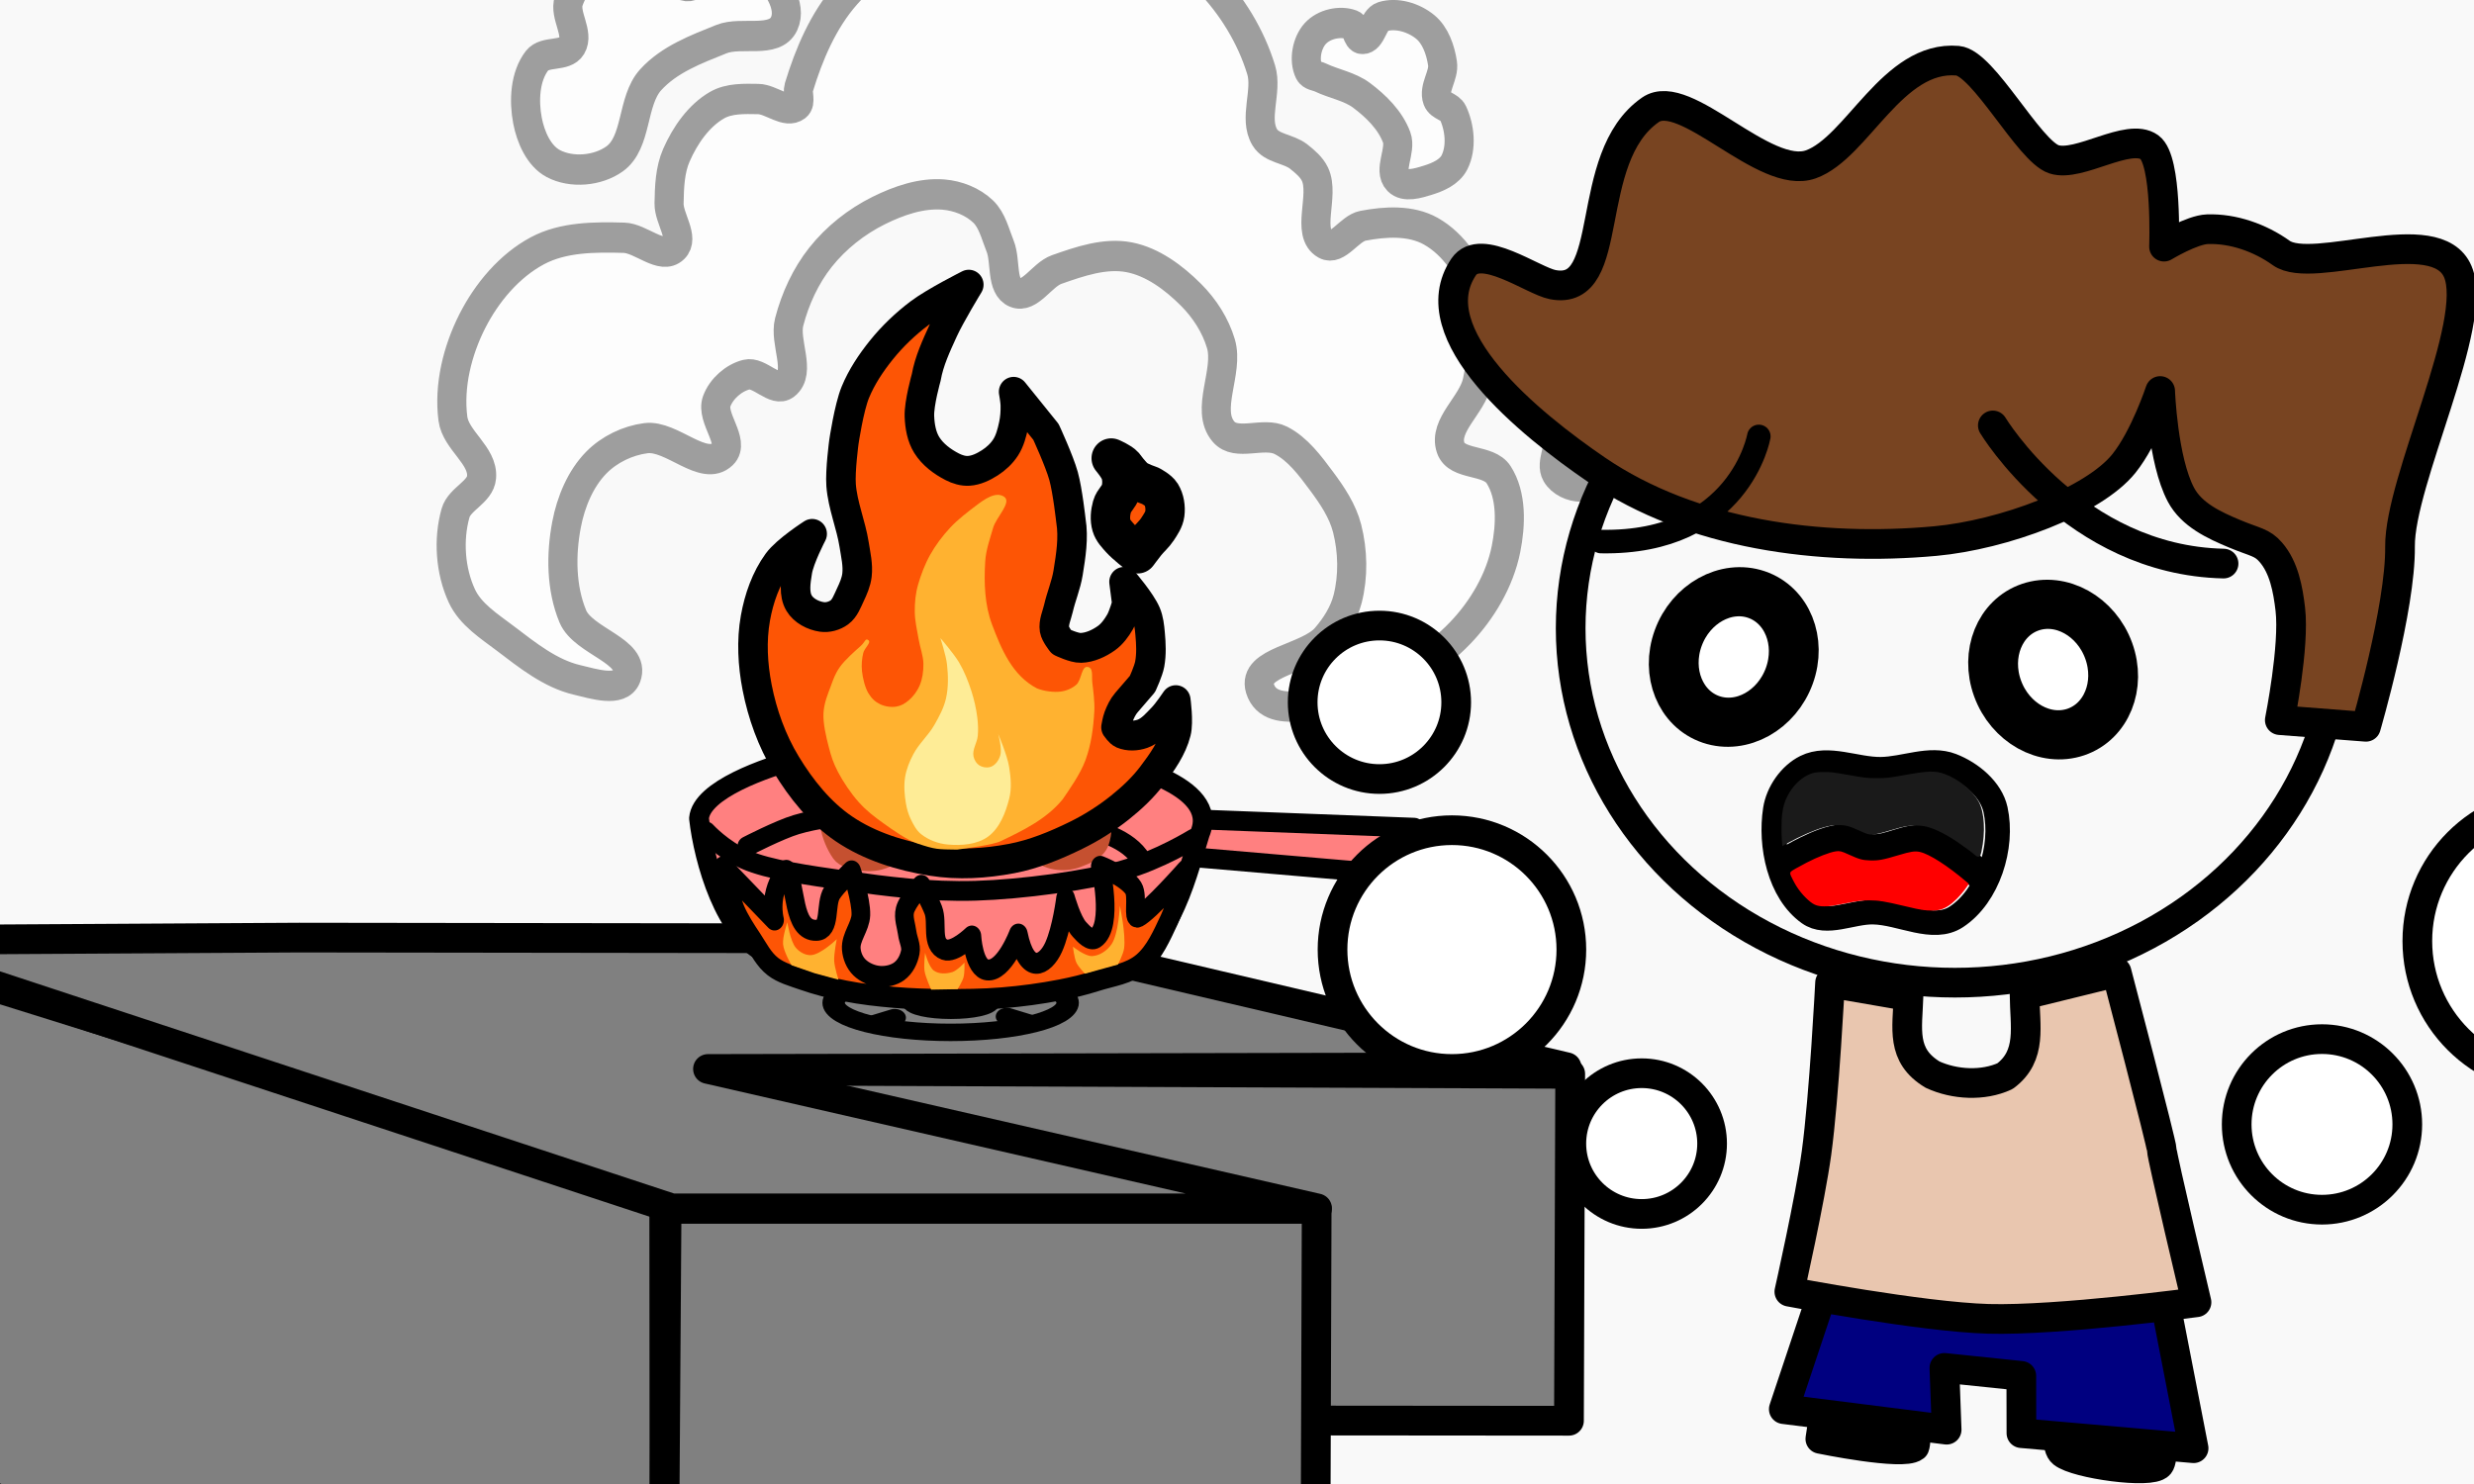
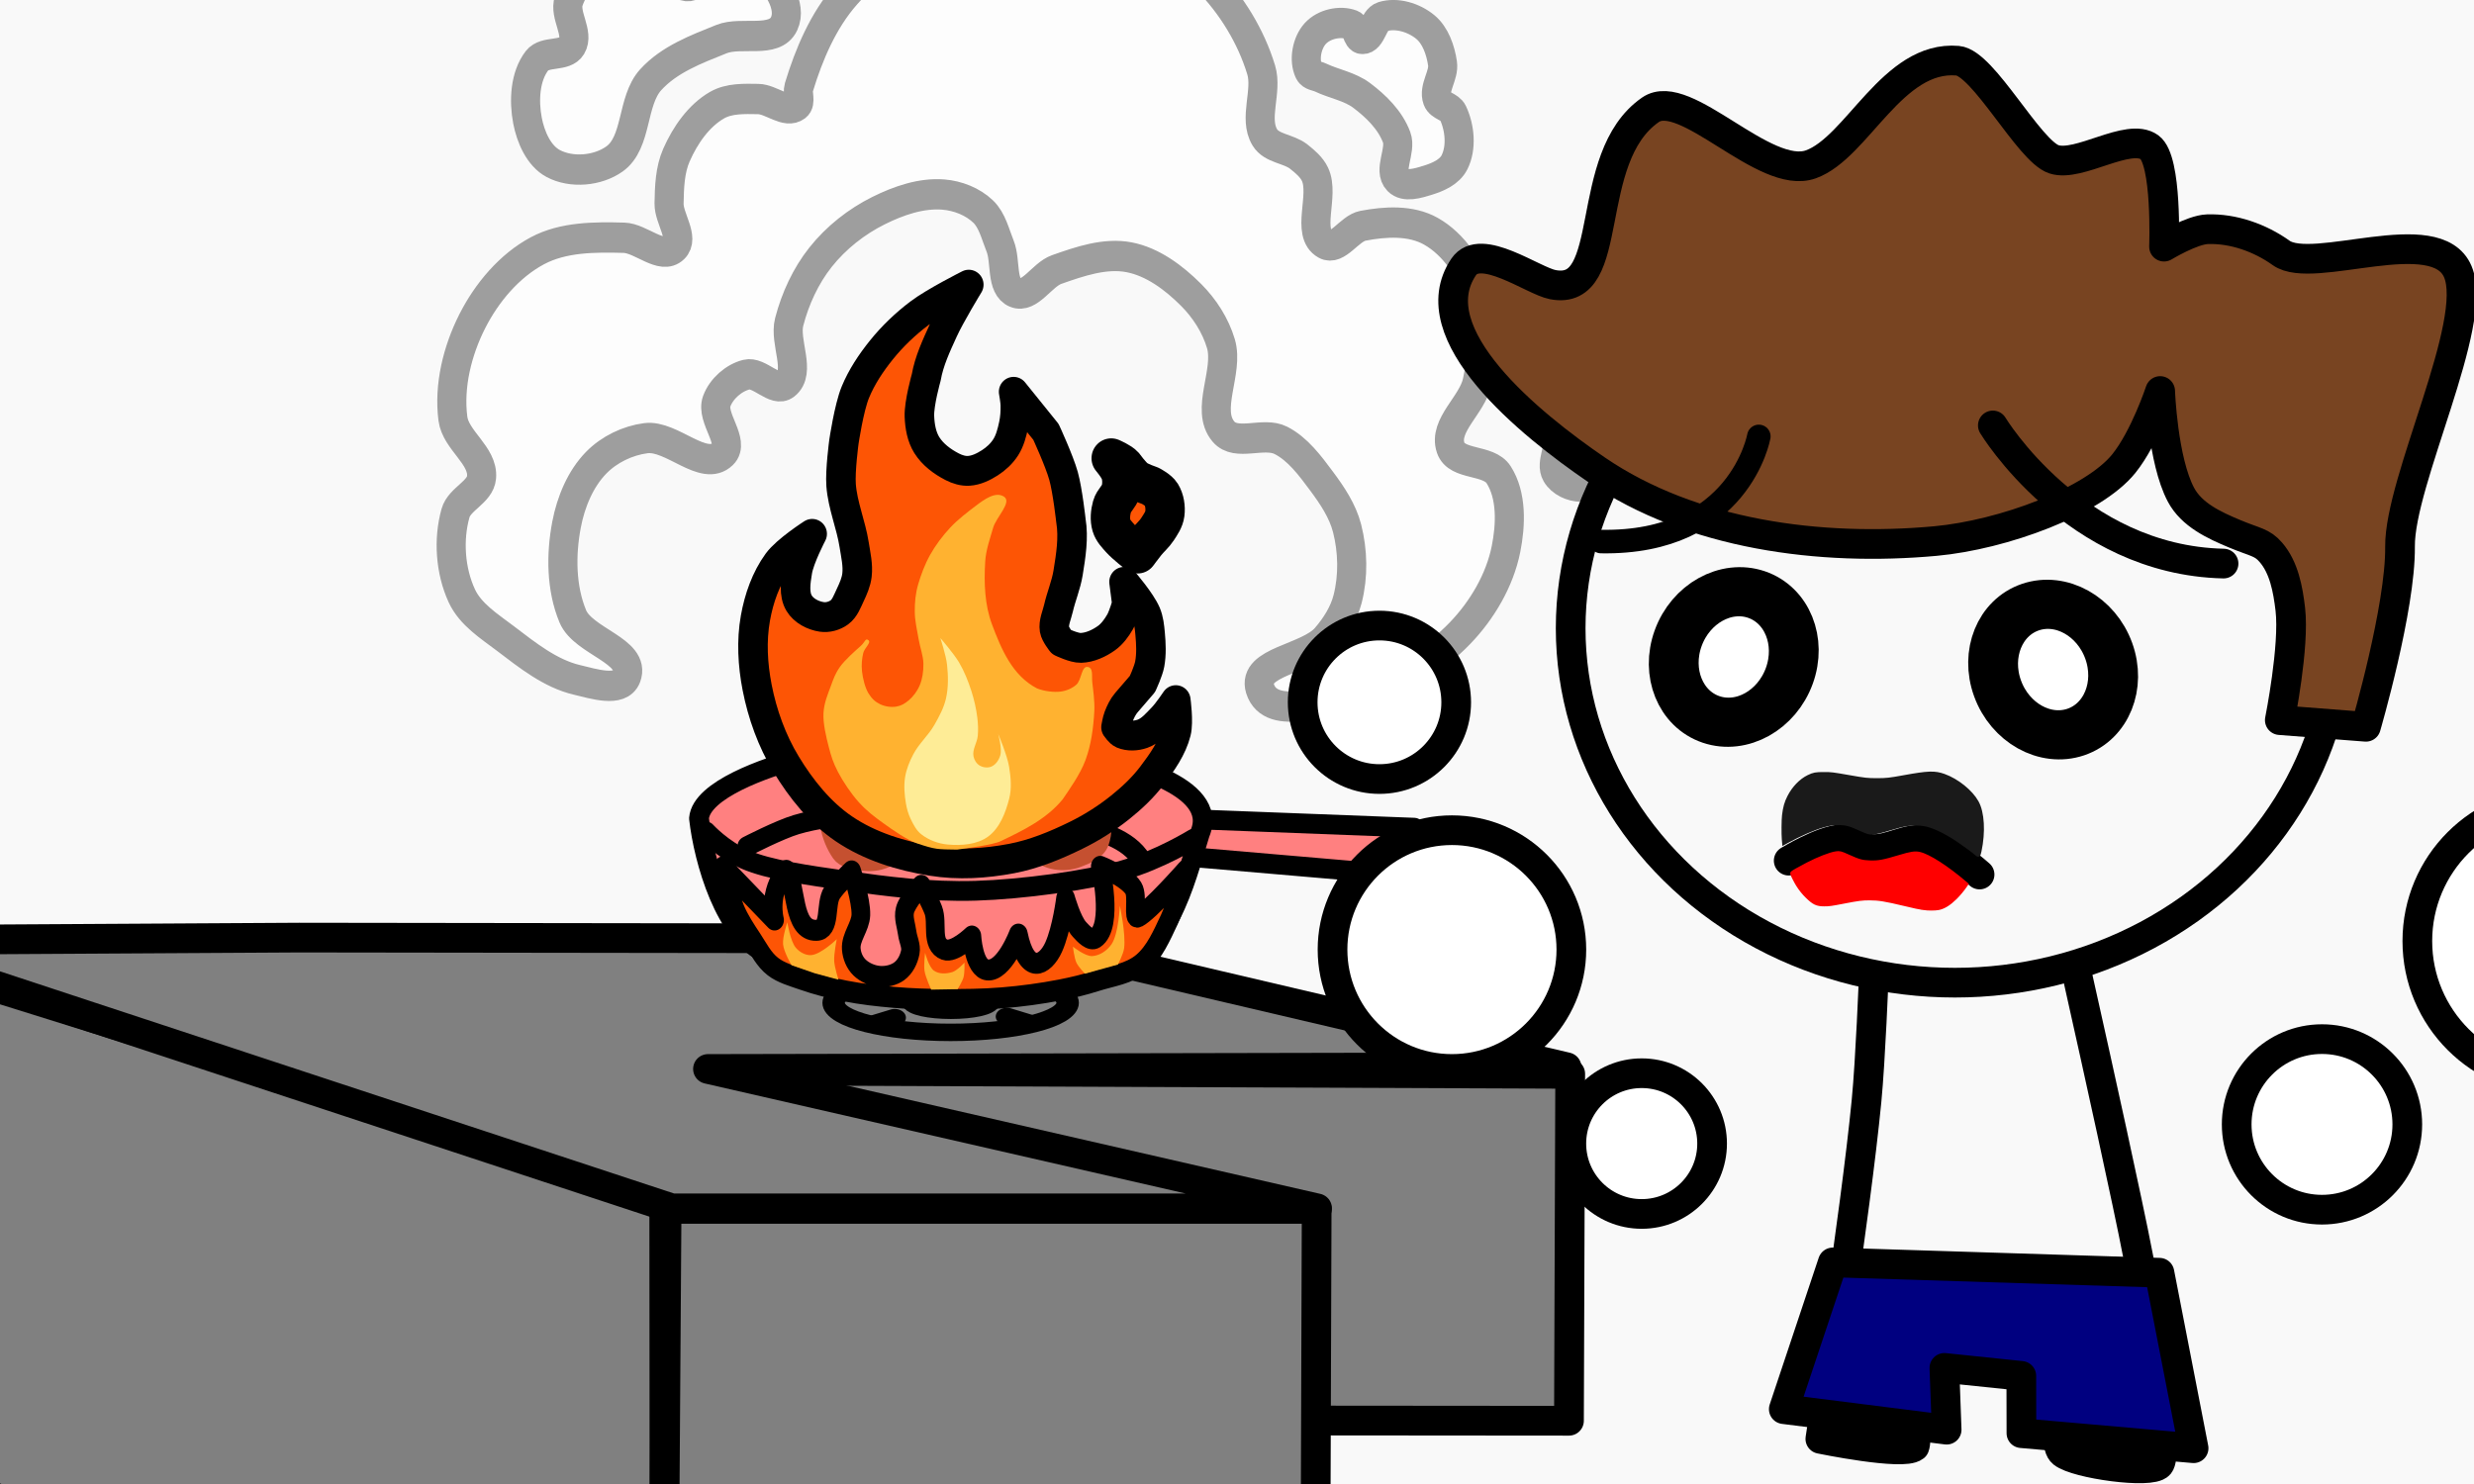
<svg xmlns="http://www.w3.org/2000/svg" xmlns:ns1="http://www.inkscape.org/namespaces/inkscape" xmlns:ns2="http://sodipodi.sourceforge.net/DTD/sodipodi-0.dtd" width="125mm" height="75mm" viewBox="0 0 472.441 283.465" version="1.1" id="svg1" ns1:version="1.2.2 (732a01da63, 2022-12-09)" ns2:docname="kitchen.svg">
  <rect x="0" y="0" width="472.441" height="283.465" fill="#333333" stroke="none" />
  <ns2:namedview id="namedview1" pagecolor="#ffffff" bordercolor="#000000" borderopacity="0.25" ns1:showpageshadow="2" ns1:pageopacity="0.0" ns1:pagecheckerboard="0" ns1:deskcolor="#d1d1d1" ns1:document-units="mm" ns1:zoom="0.89909469" ns1:cx="114.55968" ns1:cy="90.090622" ns1:window-width="1366" ns1:window-height="705" ns1:window-x="-8" ns1:window-y="-8" ns1:window-maximized="1" ns1:current-layer="layer1" showgrid="false" />
  <defs id="defs1">
    <ns1:path-effect effect="fillet_chamfer" id="path-effect17" is_visible="true" lpeversion="1" nodesatellites_param="F,0,0,1,0,0,0,1 @ F,0,0,1,0,3.322,0,1 @ F,0,0,1,0,0,0,1 @ F,0,0,1,0,0,0,1 @ F,0,0,1,0,0,0,1 @ F,0,0,1,0,0,0,1 @ F,0,0,1,0,0,0,1 @ F,0,0,1,0,0,0,1 @ F,0,0,1,0,2.405,0,1 @ F,0,0,1,0,3.184,0,1 @ F,0,0,1,0,0,0,1 @ F,0,0,1,0,0,0,1 @ F,0,0,1,0,0,0,1 @ F,0,0,1,0,0,0,1 @ F,0,0,1,0,0,0,1 @ F,0,0,1,0,0,0,1 @ F,0,0,1,0,0,0,1 @ F,0,0,1,0,0,0,1 @ F,0,0,1,0,0,0,1 @ F,0,0,1,0,0,0,1 @ F,0,0,1,0,0,0,1 @ F,0,0,1,0,0,0,1" radius="0" unit="px" method="auto" mode="F" chamfer_steps="1" flexible="false" use_knot_distance="true" apply_no_radius="true" apply_with_radius="true" only_selected="false" hide_knots="false" />
    <ns1:path-effect effect="fillet_chamfer" id="path-effect17-1" is_visible="true" lpeversion="1" nodesatellites_param="F,0,0,1,0,0,0,1 @ F,0,0,1,0,0,0,1 @ F,0,0,1,0,0,0,1 @ F,0,0,1,0,0,0,1 @ F,0,0,1,0,0,0,1 @ F,0,0,1,0,0,0,1 @ F,0,0,1,0,0,0,1 @ F,0,0,1,0,0,0,1 @ F,0,0,1,0,0,0,1 @ F,0,0,1,0,0,0,1 @ F,0,0,1,0,0,0,1 @ F,0,0,1,0,0,0,1 @ F,0,0,1,0,0,0,1 @ F,0,0,1,0,0,0,1 @ F,0,0,1,0,0,0,1 @ F,0,0,1,0,0,0,1 @ F,0,0,1,0,0,0,1 @ F,0,0,1,0,0,0,1 @ F,0,0,1,0,0,0,1 @ F,0,0,1,0,0,0,1 @ F,0,0,1,0,0,0,1 @ F,0,0,1,0,0,0,1" radius="0" unit="px" method="auto" mode="F" chamfer_steps="1" flexible="false" use_knot_distance="true" apply_no_radius="true" apply_with_radius="true" only_selected="false" hide_knots="false" />
  </defs>
  <g ns1:label="Layer 1" ns1:groupmode="layer" id="layer1" transform="translate(-170.389,-100.994)">
    <rect style="display:inline;stroke-width:0.172;fill:#f9f9f9;stroke:#1a1a1a;stroke-linecap:square;stroke-linejoin:miter;stroke-dasharray:none;stroke-opacity:1;paint-order:fill markers stroke;fill-opacity:1" id="rect12236" width="110.765" height="68.03" x="5.523" y="-148.385" transform="matrix(4.398,0,0,4.398,138.313,748.02)" />
    <g id="g2" ns1:label="kitchen island" transform="matrix(5.161,0,0,5.161,120.023,9.833)" style="fill:#808080;fill-opacity:1;stroke-width:1.099;stroke-dasharray:none">
      <path style="fill:#808080;fill-opacity:1;stroke:#000000;stroke-width:1.101;stroke-linejoin:round;stroke-dasharray:none;stroke-opacity:1;paint-order:markers fill stroke" d="m 4.718,70.193 63.094,0.054 0.046,-12.84 -63.214,-0.253 z" id="path5" ns2:nodetypes="ccccc" />
      <path style="fill:#808080;fill-opacity:1;stroke:#000000;stroke-width:1.099;stroke-linejoin:round;stroke-dasharray:none;stroke-opacity:1;paint-order:markers fill stroke" d="M 4.179,70.593 34.354,84.524 34.336,61.936 4.242,52.536 Z" id="path1" ns2:nodetypes="ccccc" />
      <path style="fill:#808080;fill-opacity:1;stroke:#000000;stroke-width:1.099;stroke-linejoin:round;stroke-dasharray:none;stroke-opacity:1;paint-order:markers fill stroke" d="m 4.504,52.46 16.322,-0.095 26.596,0.036 20.302,4.761 -31.769,0.065 22.537,5.159 -23.879,5.1e-5 z" id="path3" ns2:nodetypes="cccccccc" />
      <path style="fill:#808080;fill-opacity:1;stroke:#000000;stroke-width:1.099;stroke-linejoin:round;stroke-dasharray:none;stroke-opacity:1;paint-order:markers fill stroke" d="m 34.424,62.406 h 24.053 l -0.074,22.117 -24.13,-0.064 z" id="path2" ns2:nodetypes="ccccc" />
    </g>
    <g id="g62" ns1:label="stove" transform="matrix(0.445,0,0,0.346,288.632,82.338)" style="display:inline;stroke-width:9.625;stroke-dasharray:none">
      <ellipse style="fill:#000000;fill-opacity:0;stroke:#000000;stroke-width:9.625;stroke-linecap:round;stroke-linejoin:round;stroke-dasharray:none;stroke-opacity:1;paint-order:fill markers stroke" id="path57" cx="142.236" cy="607.555" rx="50.212" ry="16.305" />
      <ellipse style="fill:#000000;fill-opacity:1;stroke:#000000;stroke-width:9.625;stroke-linecap:round;stroke-linejoin:round;stroke-dasharray:none;stroke-opacity:1;paint-order:fill markers stroke" id="path58" cx="142.345" cy="606.99" rx="16.302" ry="4.665" />
      <path style="fill:#000000;fill-opacity:1;stroke:#000000;stroke-width:9.625;stroke-linecap:round;stroke-linejoin:round;stroke-dasharray:none;stroke-opacity:1;paint-order:fill markers stroke" d="m 109.299,596.527 9.184,3.6" id="path59" />
      <path style="fill:#000000;fill-opacity:1;stroke:#000000;stroke-width:9.625;stroke-linecap:round;stroke-linejoin:round;stroke-dasharray:none;stroke-opacity:1;paint-order:fill markers stroke" d="m 166.396,600.004 9.184,-3.6" id="path60" />
      <path style="fill:#000000;fill-opacity:1;stroke:#000000;stroke-width:9.625;stroke-linecap:round;stroke-linejoin:round;stroke-dasharray:none;stroke-opacity:1;paint-order:fill markers stroke" d="m 166.396,615.106 9.184,3.6" id="path61" />
      <path style="fill:#000000;fill-opacity:1;stroke:#000000;stroke-width:9.625;stroke-linecap:round;stroke-linejoin:round;stroke-dasharray:none;stroke-opacity:1;paint-order:fill markers stroke" d="m 118.227,615.73 -9.184,3.6" id="path62" />
    </g>
    <g id="g2981" ns1:label="pan" ns1:export-filename="pan.svg" ns1:export-xdpi="96" ns1:export-ydpi="96" transform="translate(90.792,-165.29)">
      <g id="g42" ns1:label="pan" style="display:inline;stroke-width:6.189;stroke-dasharray:none" transform="matrix(0.61,0.017,-0.017,0.61,-196.525,273.834)">
        <path style="display:inline;fill:#ff8080;fill-opacity:1;stroke:#000000;stroke-width:6.189;stroke-linecap:round;stroke-linejoin:round;stroke-dasharray:none;stroke-opacity:1;paint-order:markers fill stroke" d="m 834.032,220.971 67.529,0.707 7.071,15.556 -77.418,-4.484 z" id="path42" />
        <path style="display:inline;fill:#ff8080;fill-opacity:1;stroke:#000000;stroke-width:6.189;stroke-linecap:round;stroke-linejoin:round;stroke-dasharray:none;stroke-opacity:1;paint-order:markers fill stroke" d="m 677.75,225 c 1.856,13.164 9.145,36.511 22.375,41.75 3.284,1.525 19.996,6.191 27.773,7.174 6.769,0.856 17.819,1.749 26.585,1.494 8.766,-0.255 20.26,-1.159 29.168,-2.475 8.908,-1.316 18.271,-2.968 24.218,-5.127 17.876,-4.26 22.259,-26.428 26.693,-42.426 6.114,-15.462 -25.858,-21.801 -35.179,-22.981 -8.491,-1.075 -24.881,-2.307 -34.118,-2.475 -29.677,-0.54 -51.732,3.942 -56.942,5.526 -9.871,3.001 -30.066,10.497 -30.575,19.539 z" id="path39" ns2:nodetypes="zzzzzzzzzzz" />
        <path style="display:inline;fill:#ff8080;fill-opacity:0;stroke:#000000;stroke-width:6.189;stroke-linecap:round;stroke-linejoin:round;stroke-dasharray:none;stroke-opacity:1;paint-order:markers fill stroke" d="m 680,229.014 c 0,0 5.29,5.511 12.643,8.484 7.353,2.973 19.792,4.36 31.861,5.739 12.069,1.379 25.952,2.847 40.459,1.996 14.507,-0.851 34.776,-4.162 46.022,-7.735 11.246,-3.573 21.747,-10.48 21.747,-10.48" id="path40" ns2:nodetypes="czzzzc" />
        <path style="fill:#ff8080;fill-opacity:0;stroke:#000000;stroke-width:6.189;stroke-linecap:round;stroke-linejoin:round;stroke-dasharray:none;stroke-opacity:1;paint-order:markers fill stroke" d="m 693.141,233.257 c 0,0 9.818,-5.42 15.114,-7.159 6.445,-2.117 13.259,-2.94 19.976,-3.889 7.585,-1.072 15.239,-1.707 22.893,-2.033 8.478,-0.361 16.999,-0.608 25.456,0.088 6.604,0.544 12.846,0.905 19.622,3.182 6.776,2.277 15.867,3.877 20.329,10.783" id="path41" ns2:nodetypes="csssszc" />
      </g>
      <g id="g6" transform="matrix(-0.186,-0.161,0.161,-0.186,312.431,585.217)" style="stroke-width:15.345;stroke-dasharray:none" ns1:label="bacon">
        <path style="fill:#bd2a29;fill-opacity:1;stroke:#c55030;stroke-width:15.345;stroke-linecap:round;stroke-linejoin:round;stroke-dasharray:none;stroke-opacity:1;paint-order:fill markers stroke" d="m 491.201,425.13 c -2.633,-6.618 1.541,-14.532 4.949,-20.786 2.624,-4.815 6.715,-8.999 11.383,-11.878 4.775,-2.944 10.537,-4.115 16.085,-4.949 4.323,-0.65 8.971,1.392 13.115,0 3.237,-1.088 6.234,-3.371 8.166,-6.186 2.866,-4.176 2.462,-9.845 4.207,-14.6 1.87,-5.095 3.206,-10.679 6.681,-14.847 3.721,-4.464 8.906,-7.871 14.352,-9.898 4.977,-1.853 10.692,-0.417 15.837,-1.732 3.977,-1.017 8.408,-1.873 11.383,-4.702 2.514,-2.39 3.082,-6.218 4.454,-9.403 3.328,-7.723 4.337,-16.617 9.156,-23.508 3.148,-4.502 7.58,-8.203 12.373,-10.888 4.143,-2.321 8.999,-5.339 13.61,-4.207 13.425,3.295 32.683,15.76 29.447,29.2 -1.398,5.808 -12.413,1.708 -17.075,5.444 -3.577,2.867 -5.173,7.644 -6.929,11.878 -2.352,5.674 -2.439,12.106 -4.702,17.817 -1.659,4.186 -2.918,9.064 -6.434,11.878 -6.625,5.303 -16.505,4.078 -24.498,6.929 -6.437,2.296 -13.977,3.331 -18.807,8.166 -4.256,4.261 -5.674,10.748 -7.176,16.58 -1.509,5.858 1.425,12.905 -1.732,18.064 -2.401,3.923 -7.258,5.996 -11.63,7.424 -6.207,2.027 -13.318,-0.712 -19.549,1.237 -4.874,1.525 -9.703,4.119 -13.115,7.919 -4.438,4.942 -2.025,16.244 -8.414,18.064 -13.466,3.836 -29.963,-10.004 -35.139,-23.013 z" id="path4" ns2:nodetypes="aaaaaaaaaaaaaaaaaaaaaaaaaaaaa" />
        <g id="path6">
          <path style="color:#000000;fill:#ffcb5b;stroke-width:0;stroke-linecap:round;stroke-linejoin:round;-inkscape-stroke:none;paint-order:fill markers stroke" d="m 514.767,416.78 c -0.402,-5.158 4.635,-9.408 8.134,-13.218 3.935,-4.283 8.763,-7.909 14.032,-10.371 6.256,-2.924 14.712,-0.603 20.132,-4.881 5.378,-4.244 5.866,-12.405 9.354,-18.302 2.46,-4.159 4.203,-9.19 8.134,-11.998 6.516,-4.655 16.397,-2.052 23.183,-6.304 5.333,-3.342 9.132,-8.859 12.405,-14.235 3.83,-6.29 3.251,-15.028 8.134,-20.539 4.707,-5.313 11.63,-10.684 18.709,-10.168 4.056,0.296 10.058,3.265 9.761,7.321 -0.394,5.385 -10.352,3.976 -14.235,7.728 -3.846,3.716 -5.507,9.171 -8.134,13.828 -2.802,4.966 -4.503,10.652 -8.134,15.048 -3.681,4.457 -8.256,8.387 -13.422,10.981 -5.994,3.01 -14.022,1.042 -19.522,4.881 -3.361,2.346 -4.794,6.66 -6.914,10.168 -3.576,5.918 -5.193,13.112 -9.761,18.302 -3.405,3.868 -8.004,6.632 -12.608,8.948 -5.477,2.755 -12.618,1.97 -17.489,5.694 -3.734,2.855 -5.108,7.892 -7.728,11.795 -1.467,2.186 -1.845,6.37 -4.474,6.507 -4.897,0.257 -9.177,-6.295 -9.558,-11.185 z" id="path2776" />
          <path style="color:#000000;fill:#7b3a1a;fill-opacity:0;stroke-linecap:round;stroke-linejoin:round;-inkscape-stroke:none;paint-order:fill markers stroke" d="m 514.767,416.78 c -0.402,-5.158 4.635,-9.408 8.134,-13.218 3.935,-4.283 8.763,-7.909 14.032,-10.371 6.256,-2.924 14.712,-0.603 20.132,-4.881 5.378,-4.244 5.866,-12.405 9.354,-18.302 2.46,-4.159 4.203,-9.19 8.134,-11.998 6.516,-4.655 16.397,-2.052 23.183,-6.304 5.333,-3.342 9.132,-8.859 12.405,-14.235 3.83,-6.29 3.251,-15.028 8.134,-20.539 4.707,-5.313 11.63,-10.684 18.709,-10.168 4.056,0.296 10.058,3.265 9.761,7.321 -0.394,5.385 -10.352,3.976 -14.235,7.728 -3.846,3.716 -5.507,9.171 -8.134,13.828 -2.802,4.966 -4.503,10.652 -8.134,15.048 -3.681,4.457 -8.256,8.387 -13.422,10.981 -5.994,3.01 -14.022,1.042 -19.522,4.881 -3.361,2.346 -4.794,6.66 -6.914,10.168 -3.576,5.918 -5.193,13.112 -9.761,18.302 -3.405,3.868 -8.004,6.632 -12.608,8.948 -5.477,2.755 -12.618,1.97 -17.489,5.694 -3.734,2.855 -5.108,7.892 -7.728,11.795 -1.467,2.186 -1.845,6.37 -4.474,6.507 -4.897,0.257 -9.177,-6.295 -9.558,-11.185 z" id="path2778" />
        </g>
      </g>
    </g>
    <g id="g5" ns1:label="smoke 1" style="display:inline;opacity:0.75;fill:#ffffff;fill-opacity:1;stroke:#808080;stroke-width:4.968;stroke-dasharray:none;stroke-opacity:1" transform="matrix(1.118,0,0,1.165,-22.616,-2.168)">
      <path style="fill:#ffffff;fill-opacity:1;stroke:#808080;stroke-width:4.968;stroke-linecap:round;stroke-linejoin:round;stroke-dasharray:none;stroke-opacity:1" d="m 279.648,199.494 c 1.667,-4.175 -7.383,-5.762 -9.173,-9.886 -2.002,-4.614 -2.05,-10.118 -1.069,-15.051 0.738,-3.711 2.373,-7.506 5.076,-10.153 2.23,-2.183 5.364,-3.62 8.461,-4.008 4.443,-0.556 9.906,5.635 13.181,2.583 2.123,-1.978 -2.115,-5.932 -1.069,-8.639 0.804,-2.081 2.907,-3.839 5.076,-4.364 2.226,-0.538 4.839,2.965 6.679,1.603 2.749,-2.035 -0.269,-6.94 0.623,-10.242 1.032,-3.819 2.824,-7.548 5.344,-10.598 2.662,-3.223 6.157,-5.86 9.93,-7.659 3.429,-1.634 7.301,-2.927 11.088,-2.627 2.433,0.193 4.976,1.134 6.772,2.788 1.56,1.438 2.072,3.713 2.897,5.668 1.042,2.47 0.084,6.633 2.577,7.619 2.488,0.985 4.545,-2.928 7.08,-3.785 3.962,-1.339 8.272,-2.772 12.384,-2.008 4.014,0.746 7.637,3.341 10.58,6.172 2.277,2.19 4.16,4.974 5.09,7.993 1.417,4.598 -2.758,10.838 0.445,14.428 2.197,2.462 6.833,-0.026 9.797,1.425 2.885,1.412 4.98,4.14 6.947,6.679 1.815,2.344 3.601,4.884 4.364,7.748 0.993,3.729 1.082,7.848 0.089,11.578 -0.637,2.391 -2.088,4.571 -3.741,6.412 -3.106,3.46 -12.641,3.856 -11.222,8.283 1.805,5.626 12.001,1.738 17.723,0.267 6.124,-1.574 12.01,-4.922 16.479,-9.395 3.721,-3.725 6.726,-8.576 7.809,-13.729 0.842,-4.006 1.018,-8.815 -1.26,-12.217 -1.724,-2.576 -7.153,-1.486 -8.187,-4.408 -1.306,-3.69 3.712,-7.005 4.534,-10.832 0.98,-4.558 1.829,-9.55 0.378,-13.98 -1.407,-4.293 -4.333,-8.566 -8.313,-10.706 -3.412,-1.834 -7.778,-1.583 -11.587,-0.882 -2.327,0.428 -4.335,4.135 -6.423,3.023 -3.412,-1.816 -0.054,-7.994 -1.763,-11.461 -0.591,-1.199 -1.709,-2.085 -2.771,-2.897 -1.746,-1.335 -4.617,-1.292 -5.794,-3.149 -1.981,-3.126 0.49,-7.556 -0.63,-11.084 -1.751,-5.519 -5.065,-10.678 -9.194,-14.736 -4.714,-4.633 -10.652,-8.372 -17.003,-10.202 -7.869,-2.267 -16.686,-2.75 -24.56,-0.504 -7.704,2.198 -14.747,7.185 -20.152,13.099 -3.877,4.242 -6.333,9.759 -8.061,15.24 -0.305,0.968 0.438,2.418 -0.378,3.023 -1.78,1.319 -4.334,-1.101 -6.549,-1.134 -2.375,-0.035 -4.975,-0.142 -7.053,1.008 -3.128,1.73 -5.438,4.937 -6.927,8.187 -1.116,2.434 -1.21,5.257 -1.26,7.935 -0.046,2.452 2.679,5.636 0.882,7.305 -2.139,1.986 -5.674,-1.617 -8.592,-1.691 -4.978,-0.126 -10.354,-0.137 -14.784,2.137 -4.763,2.445 -8.637,6.841 -11.132,11.578 -2.529,4.801 -4.018,10.564 -3.295,15.942 0.479,3.566 5.217,6.035 4.898,9.618 -0.218,2.448 -3.762,3.519 -4.453,5.878 -1.272,4.344 -0.89,9.456 1.069,13.537 1.481,3.086 4.716,5.017 7.481,7.036 3.756,2.742 7.664,5.746 12.201,6.769 2.757,0.621 7.413,2.09 8.461,-0.534 z" id="path2-9" ns2:nodetypes="aaaaaaaaaaaaaaaaaaaaaaaaaaaaaaaaaaaaaaaaaaaaaaaaaaaaaaaaaaaaaa" />
      <path style="fill:#ffffff;fill-opacity:1;stroke:#808080;stroke-width:4.968;stroke-linecap:round;stroke-linejoin:round;stroke-dasharray:none;stroke-opacity:1" d="m 277.593,114.614 c 3.954,-2.702 2.889,-9.486 6.172,-12.973 3.156,-3.352 7.795,-5.02 12.091,-6.675 3.421,-1.318 9.084,0.769 10.706,-2.519 1.446,-2.932 -1.408,-6.99 -4.03,-8.942 -2.038,-1.518 -5.098,-1.65 -7.557,-1.008 -2.031,0.53 -2.947,3.968 -5.038,3.778 -2.278,-0.207 -2.551,-4.152 -4.66,-5.038 -2.672,-1.122 -6.045,-0.932 -8.691,0.252 -3.009,1.346 -5.685,4.077 -6.801,7.179 -0.84,2.336 1.821,5.327 0.504,7.431 -1.13,1.804 -4.588,0.733 -5.92,2.393 -2.077,2.59 -2.286,6.568 -1.637,9.824 0.542,2.719 1.936,5.798 4.408,7.053 3.115,1.582 7.569,1.215 10.454,-0.756 z" id="path3-3" ns2:nodetypes="aaaaaaaaaaaaaaa" />
      <path style="fill:#ffffff;fill-opacity:1;stroke:#808080;stroke-width:4.968;stroke-linecap:round;stroke-linejoin:round;stroke-dasharray:none;stroke-opacity:1" d="m 396.227,100.281 c -0.952,-1.881 -0.381,-4.703 1.069,-6.234 1.465,-1.548 4.228,-2.146 6.234,-1.425 0.916,0.33 0.809,2.265 1.781,2.316 1.678,0.088 1.864,-3.169 3.473,-3.651 2.393,-0.718 5.345,0.14 7.303,1.692 1.737,1.378 2.6,3.776 2.939,5.967 0.303,1.958 -1.594,4.025 -0.891,5.878 0.411,1.084 2.163,1.185 2.672,2.227 1.187,2.429 1.52,5.709 0.267,8.104 -0.836,1.598 -2.813,2.428 -4.542,2.939 -1.651,0.488 -3.933,1.202 -5.165,0 -1.68,-1.638 0.672,-4.849 -0.178,-7.036 -1.098,-2.824 -3.51,-5.084 -5.967,-6.858 -2.061,-1.488 -4.725,-1.88 -7.036,-2.939 -0.664,-0.304 -1.629,-0.328 -1.959,-0.98 z" id="path4-5" ns2:nodetypes="aaaaaaaaaaaaaaaa" />
      <path style="fill:#ffffff;fill-opacity:1;stroke:#808080;stroke-width:4.968;stroke-linecap:round;stroke-linejoin:round;stroke-dasharray:none;stroke-opacity:1" d="m 442.524,151.265 c -2.184,-0.816 -5.254,-1.304 -6.99,0.252 -1.406,1.26 -1.538,3.859 -0.819,5.605 0.6,1.455 3.082,1.422 3.778,2.834 0.92,1.864 -1.141,4.458 -0.063,6.235 0.818,1.348 2.642,2.144 4.219,2.141 2.075,-0.003 4.623,-0.973 5.542,-2.834 0.671,-1.359 -0.157,-3.108 -0.819,-4.471 -0.513,-1.057 -1.954,-1.532 -2.33,-2.645 -0.478,-1.415 0.862,-3.081 0.315,-4.471 -0.473,-1.202 -1.623,-2.193 -2.834,-2.645 z" id="path5-7" ns2:nodetypes="aaaaaaaaaaa" />
    </g>
    <g id="g68" ns1:label="fire 3" style="display:inline;stroke-width:1.702;stroke-dasharray:none" transform="matrix(0.555,0,0,0.624,272.65,-88.09)">
      <path style="fill:#fd5505;fill-opacity:1;stroke:#000000;stroke-width:6.422;stroke-linecap:round;stroke-linejoin:round;stroke-dasharray:none;stroke-opacity:1;paint-order:fill markers stroke" d="m 74.732,590.719 c -2.209,-2.961 -4.421,-5.959 -5.949,-9.172 -2.021,-4.251 -4.176,-13.207 -4.176,-13.207 l 17.646,16.3 c 0,0 -2.546,-8.356 4.054,-15.196 3.743,4.366 1.784,18.574 10.345,18.358 5.228,-0.131 2.835,-7.939 5.38,-11.506 1.766,-2.476 6.731,-6.684 6.731,-6.684 0,0 3.366,8.911 3.189,13.478 -0.138,3.569 -3.601,6.834 -3.304,10.397 0.17,2.039 1.105,4.196 2.865,5.709 1.715,1.475 4.285,2.521 6.825,2.708 2.33,0.171 4.938,-0.364 6.743,-1.527 2.191,-1.412 3.413,-3.735 3.881,-5.922 0.406,-1.899 -0.766,-3.804 -1.047,-5.717 -0.348,-2.368 -1.455,-4.797 -0.789,-7.123 0.816,-2.849 5.632,-7.575 5.632,-7.575 0,0 2.989,4.967 4.104,7.562 1.694,3.945 -1.002,10.469 3.899,12.106 3.306,1.104 9.384,-4.153 9.384,-4.153 0,0 0.574,9.864 5.297,10.366 5.831,0.621 10.693,-10.964 10.693,-10.964 2.976,12.957 9.313,9.553 12.127,4.028 2.814,-5.526 4.123,-15.029 4.123,-15.029 0,0 2.212,7.046 4.742,9.535 1.467,1.443 3.792,3.69 5.572,2.657 6.341,-3.679 1.635,-21.931 1.635,-21.931 0,0 8.868,3.087 11.395,6.696 1.708,2.439 -0.384,9.678 1.618,8.785 4.004,-1.786 16.411,-14.311 16.411,-14.311 0,0 -3.16,10.385 -5.687,15.15 -2.548,4.806 -5.08,10.052 -9.43,13.319 -4.393,3.299 -10.288,3.894 -15.573,5.395 -4.11,1.168 -8.273,2.071 -12.509,2.798 -6.588,1.132 -13.281,1.937 -19.998,2.425 -6.72,0.488 -13.488,0.54 -20.237,0.497 -5.583,-0.035 -11.175,-0.195 -16.731,-0.622 -5.719,-0.439 -11.444,-1.003 -17.05,-1.99 -4.983,-0.878 -9.915,-2.005 -14.66,-3.482 -3.53,-1.099 -7.351,-2.014 -10.198,-3.98 -3.141,-2.169 -4.846,-5.352 -6.956,-8.181 z" id="path67" ns2:nodetypes="aacccaacaaaaaaaacaacacscaacascaaaaaaaaaaa" />
      <path style="fill:#ffb230;fill-opacity:1;stroke:#000000;stroke-width:0;stroke-linecap:round;stroke-linejoin:round;stroke-dasharray:none;stroke-opacity:1;paint-order:fill markers stroke" d="m 88.093,598.48 c 0,0 -2.661,-4.059 -2.91,-6.384 -0.245,-2.285 1.464,-6.738 1.464,-6.738 0,0 1.011,5.755 2.912,7.759 1.306,1.376 3.321,2.364 5.216,2.278 3.374,-0.154 8.879,-4.883 8.879,-4.883 0,0 -1.014,4.425 -0.882,6.66 0.117,1.972 1.464,5.743 1.464,5.743 l -8.255,-1.997 z" id="path68" ns2:nodetypes="cacaacaccc" />
      <path style="fill:#ffb230;fill-opacity:1;stroke:#000000;stroke-width:0;stroke-linecap:round;stroke-linejoin:round;stroke-dasharray:none;stroke-opacity:1;paint-order:fill markers stroke" d="m 136.165,605.96 c 0,0 -1.942,-3.685 -2.301,-5.704 -0.325,-1.83 0.175,-5.574 0.175,-5.574 0,0 1.264,4.323 3.01,5.439 1.797,1.148 4.323,1.021 6.38,0.46 1.631,-0.445 4.173,-2.883 4.173,-2.883 0,0 0.109,3.024 -0.316,4.448 -0.401,1.344 -2.051,3.674 -2.051,3.674 z" id="path68-1" ns2:nodetypes="cacaacacc" />
      <path style="fill:#ffb230;fill-opacity:1;stroke:#000000;stroke-width:0;stroke-linecap:round;stroke-linejoin:round;stroke-dasharray:none;stroke-opacity:1;paint-order:fill markers stroke" d="m 200.391,598.278 c 0,0 1.875,-3.2 2.139,-4.99 0.638,-4.328 -1.47,-13.043 -1.47,-13.043 0,0 -0.4,8.614 -2.876,11.828 -1.544,2.005 -4.146,3.51 -6.674,3.617 -2.398,0.101 -6.597,-2.883 -6.597,-2.883 0,0 0.426,3.399 1.197,4.889 0.685,1.325 2.933,3.38 2.933,3.38 z" id="path68-1-6" ns2:nodetypes="cacaacacc" />
    </g>
    <g id="g17" ns1:label="matthew - panic" transform="matrix(-4.398,0,0,4.398,138.313,748.02)" style="display:inline;stroke-width:0.859" ns1:highlight-color="#999999">
      <g id="g15" transform="translate(50.598,-0.228)" ns1:label="body" style="display:inline;stroke-width:0.859">
        <path style="display:inline;fill:#f9f9f9;fill-opacity:1;stroke:#000000;stroke-width:0;stroke-linecap:round;stroke-linejoin:round;stroke-dasharray:none;stroke-opacity:0;paint-order:fill markers stroke" d="m 705.379,263.974 c 0.011,-3.7 1.971,-19.588 3.333,-27.022 1.267,-6.91 9.863,-46.893 10.155,-47.232 0.037,-0.043 1.447,0.206 3.134,0.553 4.69,0.966 8.974,1.382 14.251,1.382 4.17,0 8.476,-0.263 10.089,-0.616 0.496,-0.109 0.516,0.04 0.819,6.006 0.652,12.826 2.129,25.336 6.345,53.752 0.858,5.784 1.543,10.533 1.522,10.552 -0.137,0.125 -7.472,1.078 -8.299,1.078 H 745.71 l -0.001,-6.125 c -8.2e-4,-3.646 -0.111,-6.525 -0.271,-7.114 -0.305,-1.117 -0.987,-1.958 -2.078,-2.56 -2.502,-1.38 -21.635,0.947 -25.68,3.123 -2.47,1.329 -2.782,2.991 -1.793,9.541 0.367,2.427 0.609,4.47 0.539,4.54 -0.499,0.499 -7.888,1.812 -10.197,1.812 h -0.853 z" id="path61-5" transform="matrix(0.265,0,0,0.265,-337.602,-154.166)" />
        <path style="display:inline;fill:#f9f9f9;fill-opacity:1;stroke:#000000;stroke-width:0;stroke-linecap:round;stroke-linejoin:round;stroke-dasharray:none;stroke-opacity:0;paint-order:fill markers stroke" d="m 733.708,185.803 c -16.485,-0.841 -31.351,-7.353 -42.076,-18.431 -4.489,-4.637 -7.307,-8.612 -10.016,-14.131 -9.855,-20.074 -5.81,-43.498 10.305,-59.677 8.344,-8.377 18.575,-13.964 30.396,-16.601 5.079,-1.133 7.985,-1.436 13.866,-1.448 8.827,-0.018 15.504,1.18 23.3,4.181 19.498,7.506 33.126,23.643 36.375,43.073 0.551,3.295 0.624,11.985 0.126,15.065 -1.516,9.381 -5.256,17.876 -11.176,25.388 -8.258,10.479 -21.33,18.401 -35.015,21.222 -4.799,0.989 -11.777,1.579 -16.085,1.36 z" id="path60-5" transform="matrix(0.265,0,0,0.265,-337.602,-154.166)" />
        <path style="display:inline;fill:#f9f9f9;fill-opacity:0;stroke:#000000;stroke-width:1.289;stroke-linecap:round;stroke-linejoin:round;stroke-miterlimit:1001;stroke-dasharray:none;stroke-opacity:1;paint-order:stroke fill markers" d="m -148.032,-104.788 c 0,0 -1.456,6.491 -2.218,10.116 -0.35,1.667 -0.74,3.496 -0.963,5.266 -0.256,2.029 -0.789,5.698 -0.432,6.121 0.358,0.424 3.591,-0.025 4.184,-0.5 0.593,-0.475 -0.401,-3.056 -0.019,-3.539 0.382,-0.483 6.003,-1.171 6.298,-0.849 0.295,0.322 -0.028,3.627 0.163,4.115 0.502,0.401 4.088,-0.339 4.088,-0.339 0,0 -1.529,-9.764 -2.006,-14.68 -0.174,-1.796 -0.313,-5.404 -0.313,-5.404" id="path12" ns2:nodetypes="csazzzzccac" ns1:label="body" transform="translate(1.0485448e-6)" />
        <path style="display:inline;fill:#000080;fill-opacity:1;stroke:#000000;stroke-width:1.289;stroke-linecap:round;stroke-linejoin:round;stroke-dasharray:none;paint-order:fill markers stroke" d="m -153.138,-83.991 1.483,-7.622 14.183,-0.448 2.128,6.373 -7.071,0.892 0.098,-2.684 -3.34,0.347 -0.005,2.488 z" id="path13" ns1:label="pants" ns2:nodetypes="ccccccccc" />
-         <path style="display:inline;fill:#e9c6af;fill-opacity:1;stroke:#000000;stroke-width:1.289;stroke-linecap:round;stroke-linejoin:round;stroke-dasharray:none;paint-order:fill markers stroke" d="m -102.666,-90.558 c 0,0 1.506,-6.351 1.506,-6.613 0,-0.262 1.964,-7.726 1.964,-7.726 l 3.994,0.982 c -0.005,1.351 -0.347,2.648 0.851,3.536 0.951,0.44 2.191,0.372 3.143,-0.066 1.387,-0.835 1.09,-1.995 1.048,-3.405 l 3.405,-0.589 c 0,0 0.253,4.947 0.589,7.398 0.278,2.027 1.179,6.024 1.179,6.024 0,0 -5.736,1.097 -8.642,1.179 -3.02,0.085 -9.035,-0.72 -9.035,-0.72 z" id="path14" ns2:nodetypes="csccssccscsc" ns1:label="shirt" transform="translate(-50.598,0.228)" />
        <ellipse style="display:inline;fill:#f9f9f9;fill-opacity:0;stroke:#000000;stroke-width:1.289;stroke-linecap:round;stroke-linejoin:round;stroke-miterlimit:1001;stroke-dasharray:none;stroke-opacity:1;paint-order:stroke fill markers" id="ellipse14" ry="15.394" rx="16.683" cy="-119.605" cx="-142.773" ns1:label="head" transform="translate(1.0485448e-6)" />
        <path style="display:inline;fill:#784421;stroke:#000000;stroke-width:1.289;stroke-linecap:round;stroke-linejoin:round;stroke-dasharray:none;paint-order:fill markers stroke" d="m -160.62,-115.324 c 0,0 -1.51,-5.17 -1.481,-7.824 0.03,-2.853 -3.447,-9.711 -2.511,-11.939 0.936,-2.228 6.285,0.176 7.672,-0.818 0.911,-0.653 2.082,-1.069 3.202,-1.03 0.676,0.024 1.884,0.757 1.884,0.757 0,0 -0.144,-3.759 0.632,-4.318 0.913,-0.657 3.06,0.882 4.148,0.524 1.088,-0.358 3.061,-4.186 4.182,-4.282 2.836,-0.242 4.353,3.774 6.37,4.5 2.017,0.726 5.462,-3.411 6.968,-2.367 3.014,2.088 1.425,8.141 4.244,7.592 0.86,-0.167 3.133,-1.857 3.867,-0.767 1.963,2.912 -2.875,6.832 -5.776,8.812 -4.137,2.824 -9.718,3.551 -14.707,3.093 -2.938,-0.27 -6.863,-1.719 -8.186,-3.369 -0.911,-1.136 -1.574,-3.148 -1.574,-3.148 0,0 -0.109,3.011 -0.903,4.505 -0.462,0.869 -1.429,1.319 -2.337,1.698 -0.906,0.378 -1.182,0.358 -1.566,0.802 -0.57,0.658 -0.743,1.607 -0.845,2.471 -0.189,1.602 0.456,4.818 0.456,4.818 z" id="path15" ns2:nodetypes="csssscssssssaaascssaacc" ns1:label="hair" />
      </g>
      <g id="g16" ns1:label="eyes" transform="translate(-34.323,-0.067)" style="display:inline;stroke-width:0.859">
        <path style="display:inline;fill:#ffffff;fill-opacity:0;stroke:#000000;stroke-width:1.289;stroke-linecap:round;stroke-linejoin:round;stroke-dasharray:none;stroke-opacity:1;paint-order:fill markers stroke" d="m -103.841,-122.641 c 6.49,-0.146 10.018,-6 10.018,-6" id="path32" transform="translate(34.323,0.067)" />
        <path style="display:inline;fill:#ffffff;fill-opacity:0;stroke:#000000;stroke-width:1.022;stroke-linecap:round;stroke-linejoin:round;stroke-dasharray:none;stroke-opacity:1;paint-order:fill markers stroke" d="m -76.811,-123.597 c -6.02,0.104 -6.851,-4.567 -6.851,-4.567" id="path33" transform="translate(34.323,0.067)" />
        <ellipse style="display:inline;fill:#ffffff;fill-opacity:1;stroke:#000000;stroke-width:2.149;stroke-linecap:round;stroke-linejoin:round;stroke-miterlimit:1001;stroke-dasharray:none;stroke-opacity:1;paint-order:stroke fill markers" id="ellipse15" cx="-98.654" cy="-91.811" rx="2.548" ry="2.886" transform="matrix(0.947,0.321,-0.341,0.94,-6.3019723e-7,-1.0379705e-6)" ns1:label="left" />
        <ellipse style="fill:#ffffff;fill-opacity:1;stroke:#000000;stroke-width:2.149;stroke-linecap:round;stroke-linejoin:round;stroke-miterlimit:1001;stroke-dasharray:none;stroke-opacity:1;paint-order:stroke fill markers" id="ellipse913" cx="4.943" cy="-127.77" rx="2.548" ry="2.886" transform="matrix(-0.947,0.321,0.341,0.94,0,0)" ns1:label="right" />
      </g>
      <g id="g34" ns1:label="mouth" style="display:inline;stroke-width:0.859" transform="translate(-1.058,-0.529)">
-         <path style="fill:#f9f9f9;fill-opacity:1;stroke:#000000;stroke-width:1.065;stroke-linecap:round;stroke-linejoin:round;stroke-dasharray:none;stroke-opacity:1;paint-order:fill markers stroke" d="m -90.981,-113.342 c 0.96,-0.371 2.054,0.151 3.084,0.162 1.085,0.012 2.282,-0.581 3.255,-0.099 0.68,0.337 1.208,1.103 1.324,1.853 0.241,1.559 -0.177,3.583 -1.461,4.5 -0.758,0.541 -1.862,-0.065 -2.793,-0.046 -1.205,0.024 -2.604,0.866 -3.611,0.203 -1.38,-0.909 -2.052,-3.043 -1.698,-4.657 0.193,-0.879 1.062,-1.592 1.901,-1.916 z" id="path17" ns2:nodetypes="aaaaaaaaa" />
        <path style="fill:#f9f9f9;fill-opacity:1;stroke:#000000;stroke-width:1.289;stroke-linecap:round;stroke-linejoin:round;stroke-dasharray:none;stroke-opacity:1;paint-order:fill markers stroke" d="m -92.189,-108.607 c 0,0 1.451,-1.296 2.361,-1.481 0.766,-0.156 1.535,0.426 2.315,0.37 0.467,-0.033 0.874,-0.437 1.343,-0.417 0.816,0.035 2.269,0.926 2.269,0.926" id="path18" ns2:nodetypes="caaac" />
        <path style="fill:#ff0000;stroke:#ff0000;stroke-width:0.756;stroke-linecap:square;stroke-linejoin:miter;stroke-dasharray:none;stroke-opacity:1;paint-order:fill markers stroke" d="m 367.94,173.753 c -0.875,-0.129 -1.573,-0.277 -3.615,-0.767 -3.706,-0.889 -4.953,-1.091 -6.743,-1.093 -1.382,-10e-4 -2.224,0.105 -4.794,0.606 -2.546,0.496 -2.883,0.543 -3.861,0.541 -1.378,-0.003 -1.943,-0.268 -3.223,-1.506 -0.671,-0.65 -1.295,-1.426 -1.815,-2.26 -0.382,-0.612 -1.116,-2.057 -1.112,-2.189 0.003,-0.084 1.424,-0.896 2.965,-1.693 2.098,-1.085 4.347,-1.96 5.453,-2.121 0.691,-0.101 0.881,-0.053 2.215,0.551 2.124,0.963 2.742,1.136 4.24,1.186 1.691,0.056 2.587,-0.109 5.72,-1.053 2.119,-0.639 2.918,-0.764 3.748,-0.586 1.744,0.374 5.195,2.587 8.739,5.603 l 0.238,0.202 -0.231,0.342 c -0.444,0.658 -1.285,1.663 -1.874,2.242 -1.188,1.166 -2.214,1.8 -3.226,1.994 -0.649,0.124 -1.989,0.125 -2.825,0.001 z" id="path11490" transform="matrix(-0.227,0,0,0.227,-6.235,-146.591)" />
        <path style="fill:#1a1a1a;stroke:#1a1a1a;stroke-width:0.756;stroke-linecap:square;stroke-linejoin:miter;stroke-dasharray:none;stroke-opacity:1;paint-order:fill markers stroke" d="m 378.089,163.351 c -0.572,-0.495 -2.548,-1.947 -3.588,-2.637 -2.588,-1.717 -4.717,-2.713 -6.457,-3.021 -0.826,-0.146 -2.371,-0.147 -3.267,-0.002 -0.899,0.145 -2.011,0.427 -3.441,0.872 -1.355,0.422 -2.418,0.674 -3.098,0.736 -0.618,0.056 -0.971,-0.041 -2.204,-0.609 -2.159,-0.993 -2.908,-1.198 -4.36,-1.194 -1.068,0.003 -1.759,0.111 -3.03,0.477 -1.806,0.52 -4.477,1.688 -6.817,2.981 l -0.567,0.313 -0.058,-0.675 c -0.086,-0.995 -0.066,-3.694 0.034,-4.533 0.186,-1.568 0.437,-2.46 1.002,-3.566 0.878,-1.72 2.235,-3.127 3.703,-3.841 0.974,-0.473 1.377,-0.549 2.92,-0.549 1.443,6e-4 1.608,0.021 4.808,0.583 3.048,0.535 3.532,0.589 5.341,0.589 1.809,0 2.41,-0.066 5.109,-0.557 4.724,-0.86 5.948,-0.902 7.717,-0.266 2.503,0.899 5.142,3.022 6.274,5.047 1.104,1.974 1.315,5.69 0.531,9.356 -0.084,0.392 -0.187,0.711 -0.23,0.71 -0.043,-0.002 -0.187,-0.098 -0.321,-0.213 z" id="path11975" transform="matrix(-0.227,0,0,0.227,-6.235,-146.591)" />
      </g>
      <g id="g33" ns1:label="hands" style="display:inline;stroke-width:0.859">
        <circle style="fill:#ffffff;fill-opacity:1;stroke:#000000;stroke-width:1.289;stroke-linecap:round;stroke-linejoin:round;stroke-dasharray:none;stroke-opacity:1;paint-order:fill markers stroke" id="path27" cx="-118.3" cy="-106.246" r="6.045" />
        <circle style="fill:#ffffff;fill-opacity:1;stroke:#000000;stroke-width:1.289;stroke-linecap:round;stroke-linejoin:round;stroke-dasharray:none;stroke-opacity:1;paint-order:fill markers stroke" id="path28" cx="-108.115" cy="-98.283" r="3.704" />
        <circle style="fill:#ffffff;fill-opacity:1;stroke:#000000;stroke-width:1.289;stroke-linecap:round;stroke-linejoin:round;stroke-dasharray:none;stroke-opacity:1;paint-order:fill markers stroke" id="path29" cx="-67.189" cy="-116.616" r="3.333" />
        <circle style="fill:#ffffff;fill-opacity:1;stroke:#000000;stroke-width:1.289;stroke-linecap:round;stroke-linejoin:round;stroke-dasharray:none;stroke-opacity:1;paint-order:fill markers stroke" id="path30" cx="-70.337" cy="-105.876" r="5.185" />
        <circle style="fill:#ffffff;fill-opacity:1;stroke:#000000;stroke-width:1.289;stroke-linecap:round;stroke-linejoin:round;stroke-dasharray:none;stroke-opacity:1;paint-order:fill markers stroke" id="path31" cx="-78.577" cy="-97.45" r="3.056" />
      </g>
    </g>
    <g id="g40" ns1:label="fire 1" transform="matrix(0.613,0,0,0.619,113.63,-34.922)" style="display:inline;stroke-width:1.623">
      <path style="fill:#fd5505;fill-opacity:1;stroke:#000000;stroke-width:9.203;stroke-linecap:round;stroke-linejoin:round;stroke-dasharray:none;stroke-opacity:1;paint-order:fill markers stroke" d="m 382.898,485.252 c -9.59,-1.53 -19.34,-4.484 -27.4,-9.899 -7.446,-5.003 -13.351,-12.324 -18.031,-19.976 -4.409,-7.207 -7.385,-15.398 -9.016,-23.688 -1.377,-6.998 -1.798,-14.371 -0.53,-21.39 1.095,-6.062 3.249,-12.181 6.894,-17.147 2.75,-3.747 10.783,-8.839 10.783,-8.839 0,0 -3.925,7.42 -4.596,11.49 -0.538,3.26 -1.174,7.068 0.53,9.899 1.418,2.355 4.351,3.848 7.071,4.243 1.867,0.271 3.955,-0.304 5.48,-1.414 1.692,-1.232 2.453,-3.417 3.359,-5.303 0.943,-1.966 1.864,-4.022 2.121,-6.187 0.37,-3.115 -0.397,-6.27 -0.884,-9.369 -0.974,-6.2 -3.589,-12.127 -4.066,-18.385 -0.341,-4.475 0.884,-13.435 0.884,-13.435 0,0 1.546,-10.395 3.536,-15.203 1.963,-4.744 4.894,-9.096 8.132,-13.081 3.443,-4.238 7.472,-8.044 11.844,-11.314 4.735,-3.541 15.38,-8.839 15.38,-8.839 0,0 -5.693,9.229 -7.955,14.142 -2.152,4.673 -4.409,9.429 -5.303,14.496 0,0 -2.283,7.955 -2.121,12.021 0.121,3.042 0.676,6.263 2.298,8.839 1.849,2.937 4.859,5.149 7.955,6.718 1.568,0.795 3.372,1.347 5.127,1.237 2.327,-0.145 4.571,-1.228 6.541,-2.475 1.936,-1.226 3.705,-2.848 4.95,-4.773 1.326,-2.05 1.954,-4.509 2.475,-6.894 0.442,-2.022 0.576,-4.118 0.53,-6.187 -0.03,-1.366 -0.53,-4.066 -0.53,-4.066 l 10.076,12.374 c 0,0 4.157,8.903 5.48,13.612 1.261,4.486 2.298,13.789 2.298,13.789 0.883,5.297 -0.022,10.786 -0.884,16.087 -0.608,3.739 -2.152,7.269 -3.005,10.96 -0.5,2.162 -1.597,4.351 -1.237,6.541 0.239,1.454 2.168,3.853 2.168,3.853 0,0 3.955,1.887 6.062,1.812 2.827,-0.1 5.625,-1.371 7.938,-3 1.788,-1.26 3.139,-3.116 4.25,-5 1.018,-1.726 2.125,-5.625 2.125,-5.625 l -0.875,-6.75 c 0,0 5.305,6.096 6.875,9.75 0.839,1.952 1.055,4.134 1.25,6.25 0.287,3.112 0.443,6.302 -0.125,9.375 -0.395,2.139 -2.25,6.125 -2.25,6.125 l -5,5.75 c -1.126,1.295 -1.877,2.901 -2.5,4.5 -0.389,0.998 -0.75,3.125 -0.75,3.125 0,0 1.129,1.639 2,2 1.925,0.797 4.284,0.69 6.25,0 2.518,-0.883 4.383,-3.095 6.25,-5 1.581,-1.613 4.125,-5.375 4.125,-5.375 0,0 0.937,6.685 0.125,9.875 -1.261,4.954 -4.401,9.31 -7.5,13.375 -2.84,3.725 -6.327,6.967 -10,9.875 -4.242,3.358 -8.881,6.266 -13.75,8.625 -6.369,3.086 -13.045,5.815 -20,7.125 -8.144,1.535 -16.668,2.058 -24.852,0.752 z" id="path29-7" ns2:nodetypes="sssssacsasssssscssscssasssssssccssssscsssccssscsscssscssssss" />
      <path style="display:inline;fill:#ffb230;fill-opacity:1;stroke:#000000;stroke-width:0;stroke-linecap:round;stroke-linejoin:miter;stroke-dasharray:none;stroke-opacity:0;paint-order:fill markers stroke" d="m 378.269,479.838 c -3.347,-1.202 -7.412,-4.038 -10.43,-6.187 -3.018,-2.149 -5.304,-3.872 -7.714,-6.526 -2.411,-2.654 -4.984,-6.468 -6.5,-9.375 -1.516,-2.907 -2.085,-4.723 -2.875,-7.75 -0.79,-3.027 -1.801,-7.204 -1.625,-10.375 0.176,-3.171 1.365,-5.875 2.25,-8.25 0.884,-2.375 1.366,-3.869 2.875,-6 1.509,-2.131 4.846,-5.049 6.375,-6.375 1.529,-1.326 1.517,-2.632 2.5,-1.875 0.983,0.757 -1.253,2.383 -1.625,4 -0.372,1.617 -0.609,3.525 -0.375,5.625 0.234,2.1 0.947,5.051 2,6.75 1.053,1.699 2.122,2.65 3.625,3.375 1.503,0.725 3.432,0.999 5,0.75 1.568,-0.249 2.702,-0.902 4,-2 1.298,-1.098 2.569,-2.714 3.375,-4.625 0.806,-1.911 1.156,-4.21 1.125,-6.625 -0.031,-2.415 -1.069,-5.071 -1.5,-7.625 -0.472,-2.801 -1.178,-5.577 -1.188,-8.438 -0.009,-2.86 0.208,-5.518 1.062,-8.438 0.855,-2.919 2.081,-6.179 3.75,-9.125 1.669,-2.946 3.86,-5.837 6.25,-8.375 2.39,-2.538 5.464,-4.845 8,-6.75 2.536,-1.905 6.07,-4.483 8.716,-2.805 2.646,1.677 -2.405,6.343 -3.356,9.595 -1.007,3.442 -2.259,6.89 -2.479,10.47 -0.4,6.509 -0.178,13.352 2.144,19.447 2.864,7.518 6.299,15.715 13.987,19.669 2.32,0.928 5.332,1.227 7.237,1 1.906,-0.227 3.618,-0.954 5,-2.125 1.658,-1.405 1.581,-5.759 3.5,-5.5 1.919,0.259 1.253,2.766 1.5,4.875 0.247,2.109 0.784,5.83 0.625,8.75 -0.278,5.117 -0.966,10.321 -2.75,15.125 -1.632,4.395 -5.179,9.287 -7.125,12.125 -5,6.062 -12.279,9.579 -19.25,12.875 -2.37,1.152 -10.769,2.24 -13.625,2.625 -6.12,-0.099 -6.57,0.039 -12.481,-1.912 z" id="path20-5" ns2:nodetypes="zzzzzzzzzzzzzzzzzzazzzzzcaaazcazzaazzcz" />
      <path style="display:inline;fill:#feec96;fill-opacity:1;stroke:#feec96;stroke-width:0;stroke-linecap:round;stroke-linejoin:round;stroke-dasharray:none;stroke-opacity:1;paint-order:markers fill stroke" d="m 384.25,422.25 c 0,0 4.481,4.594 6.25,7.25 1.756,2.637 3.106,5.546 4.25,8.5 1.024,2.645 1.813,5.396 2.312,8.188 0.327,1.831 0.509,3.704 0.438,5.562 -0.083,2.149 -1.52,4.288 -1,6.375 0.277,1.112 1.046,2.22 2.062,2.75 1.091,0.569 2.584,0.667 3.688,0.125 1.313,-0.645 2.219,-2.141 2.562,-3.562 0.524,-2.171 -1,-6.625 -1,-6.625 0,0 3.17,6.458 3.938,9.938 0.708,3.208 1.215,6.62 0.561,9.839 -0.891,4.381 -2.455,9.218 -5.931,12.03 -3.309,2.677 -8.125,3.269 -12.379,3.131 -2.976,-0.097 -6.061,-1.041 -8.5,-2.75 -1.556,-1.091 -2.577,-2.839 -3.5,-4.5 -0.819,-1.475 -1.383,-3.103 -1.75,-4.75 -0.582,-2.612 -0.964,-5.338 -0.688,-8 0.261,-2.511 1.127,-4.959 2.188,-7.25 1.563,-3.377 4.381,-6.055 6.062,-9.375 1.35,-2.665 2.682,-5.431 3.188,-8.375 0.592,-3.451 0.319,-7.046 -0.25,-10.5 -0.454,-2.757 -2.5,-8 -2.5,-8" id="path8" ns2:nodetypes="caaaaasaacaaaaaaaaaaaac" ns1:path-effect="#path-effect17-1" ns1:original-d="m 384.25001,422.25001 c 0,0 4.48131,4.59438 6.25,7.25 1.75597,2.63653 3.10608,5.54599 4.25,8.5 1.02409,2.64457 1.81349,5.39581 2.3125,8.1875 0.32727,1.83087 0.50919,3.70399 0.4375,5.5625 -0.0829,2.14939 -1.51955,4.2877 -1,6.375 0.27677,1.11191 1.04646,2.22028 2.0625,2.75 1.09056,0.56857 2.58366,0.66733 3.6875,0.125 1.31289,-0.64504 2.21923,-2.14056 2.5625,-3.5625 0.52409,-2.17099 -1,-6.625 -1,-6.625 0,0 3.17008,6.45808 3.9375,9.9375 0.70754,3.20794 1.21511,6.61996 0.56066,9.83915 -0.89072,4.38137 -2.45531,9.21824 -5.93122,12.03033 -3.30906,2.6771 -8.12533,3.26928 -12.37944,3.13052 -2.97635,-0.0971 -6.06141,-1.0408 -8.5,-2.75 -1.55612,-1.09068 -2.57727,-2.83877 -3.5,-4.5 -0.81934,-1.47509 -1.38282,-3.10306 -1.75,-4.75 -0.58242,-2.61236 -0.96444,-5.33787 -0.6875,-8 0.26119,-2.51073 1.1271,-4.95925 2.1875,-7.25 1.56332,-3.37719 4.38092,-6.05511 6.0625,-9.375 1.34971,-2.66469 2.68235,-5.431 3.1875,-8.375 0.59207,-3.45056 0.31933,-7.04561 -0.25,-10.5 -0.45433,-2.75665 -2.5,-8 -2.5,-8" transform="rotate(3.058,493.185,443.427)" />
      <path style="fill:#fd5505;fill-opacity:1;stroke:#000000;stroke-width:12.271;stroke-linecap:round;stroke-linejoin:round;stroke-dasharray:none;stroke-opacity:1;paint-order:fill markers stroke" d="m 438.76,360.978 c 0,0 2.396,2.796 2.917,4.508 0.532,1.748 0.538,3.709 0.088,5.48 -0.458,1.803 -2.241,3.069 -2.74,4.861 -0.53,1.903 -0.74,4.029 -0.177,5.922 0.47,1.583 1.725,2.838 2.828,4.066 1.564,1.74 5.303,4.596 5.303,4.596 0,0 1.734,-2.325 2.652,-3.447 1.137,-1.39 2.548,-2.566 3.536,-4.066 0.971,-1.475 2.069,-3.022 2.298,-4.773 0.264,-2.023 -0.079,-4.274 -1.149,-6.01 -0.76,-1.234 -3.115,-2.502 -3.447,-2.652 0,0 -3.112,-1.008 -4.508,-2.033 -1.396,-1.025 -3.624,-4.066 -3.624,-4.066 -1.029,-1.154 -3.977,-2.386 -3.977,-2.386 z" id="path38" ns2:nodetypes="cssssscssssszsc" />
    </g>
  </g>
</svg>